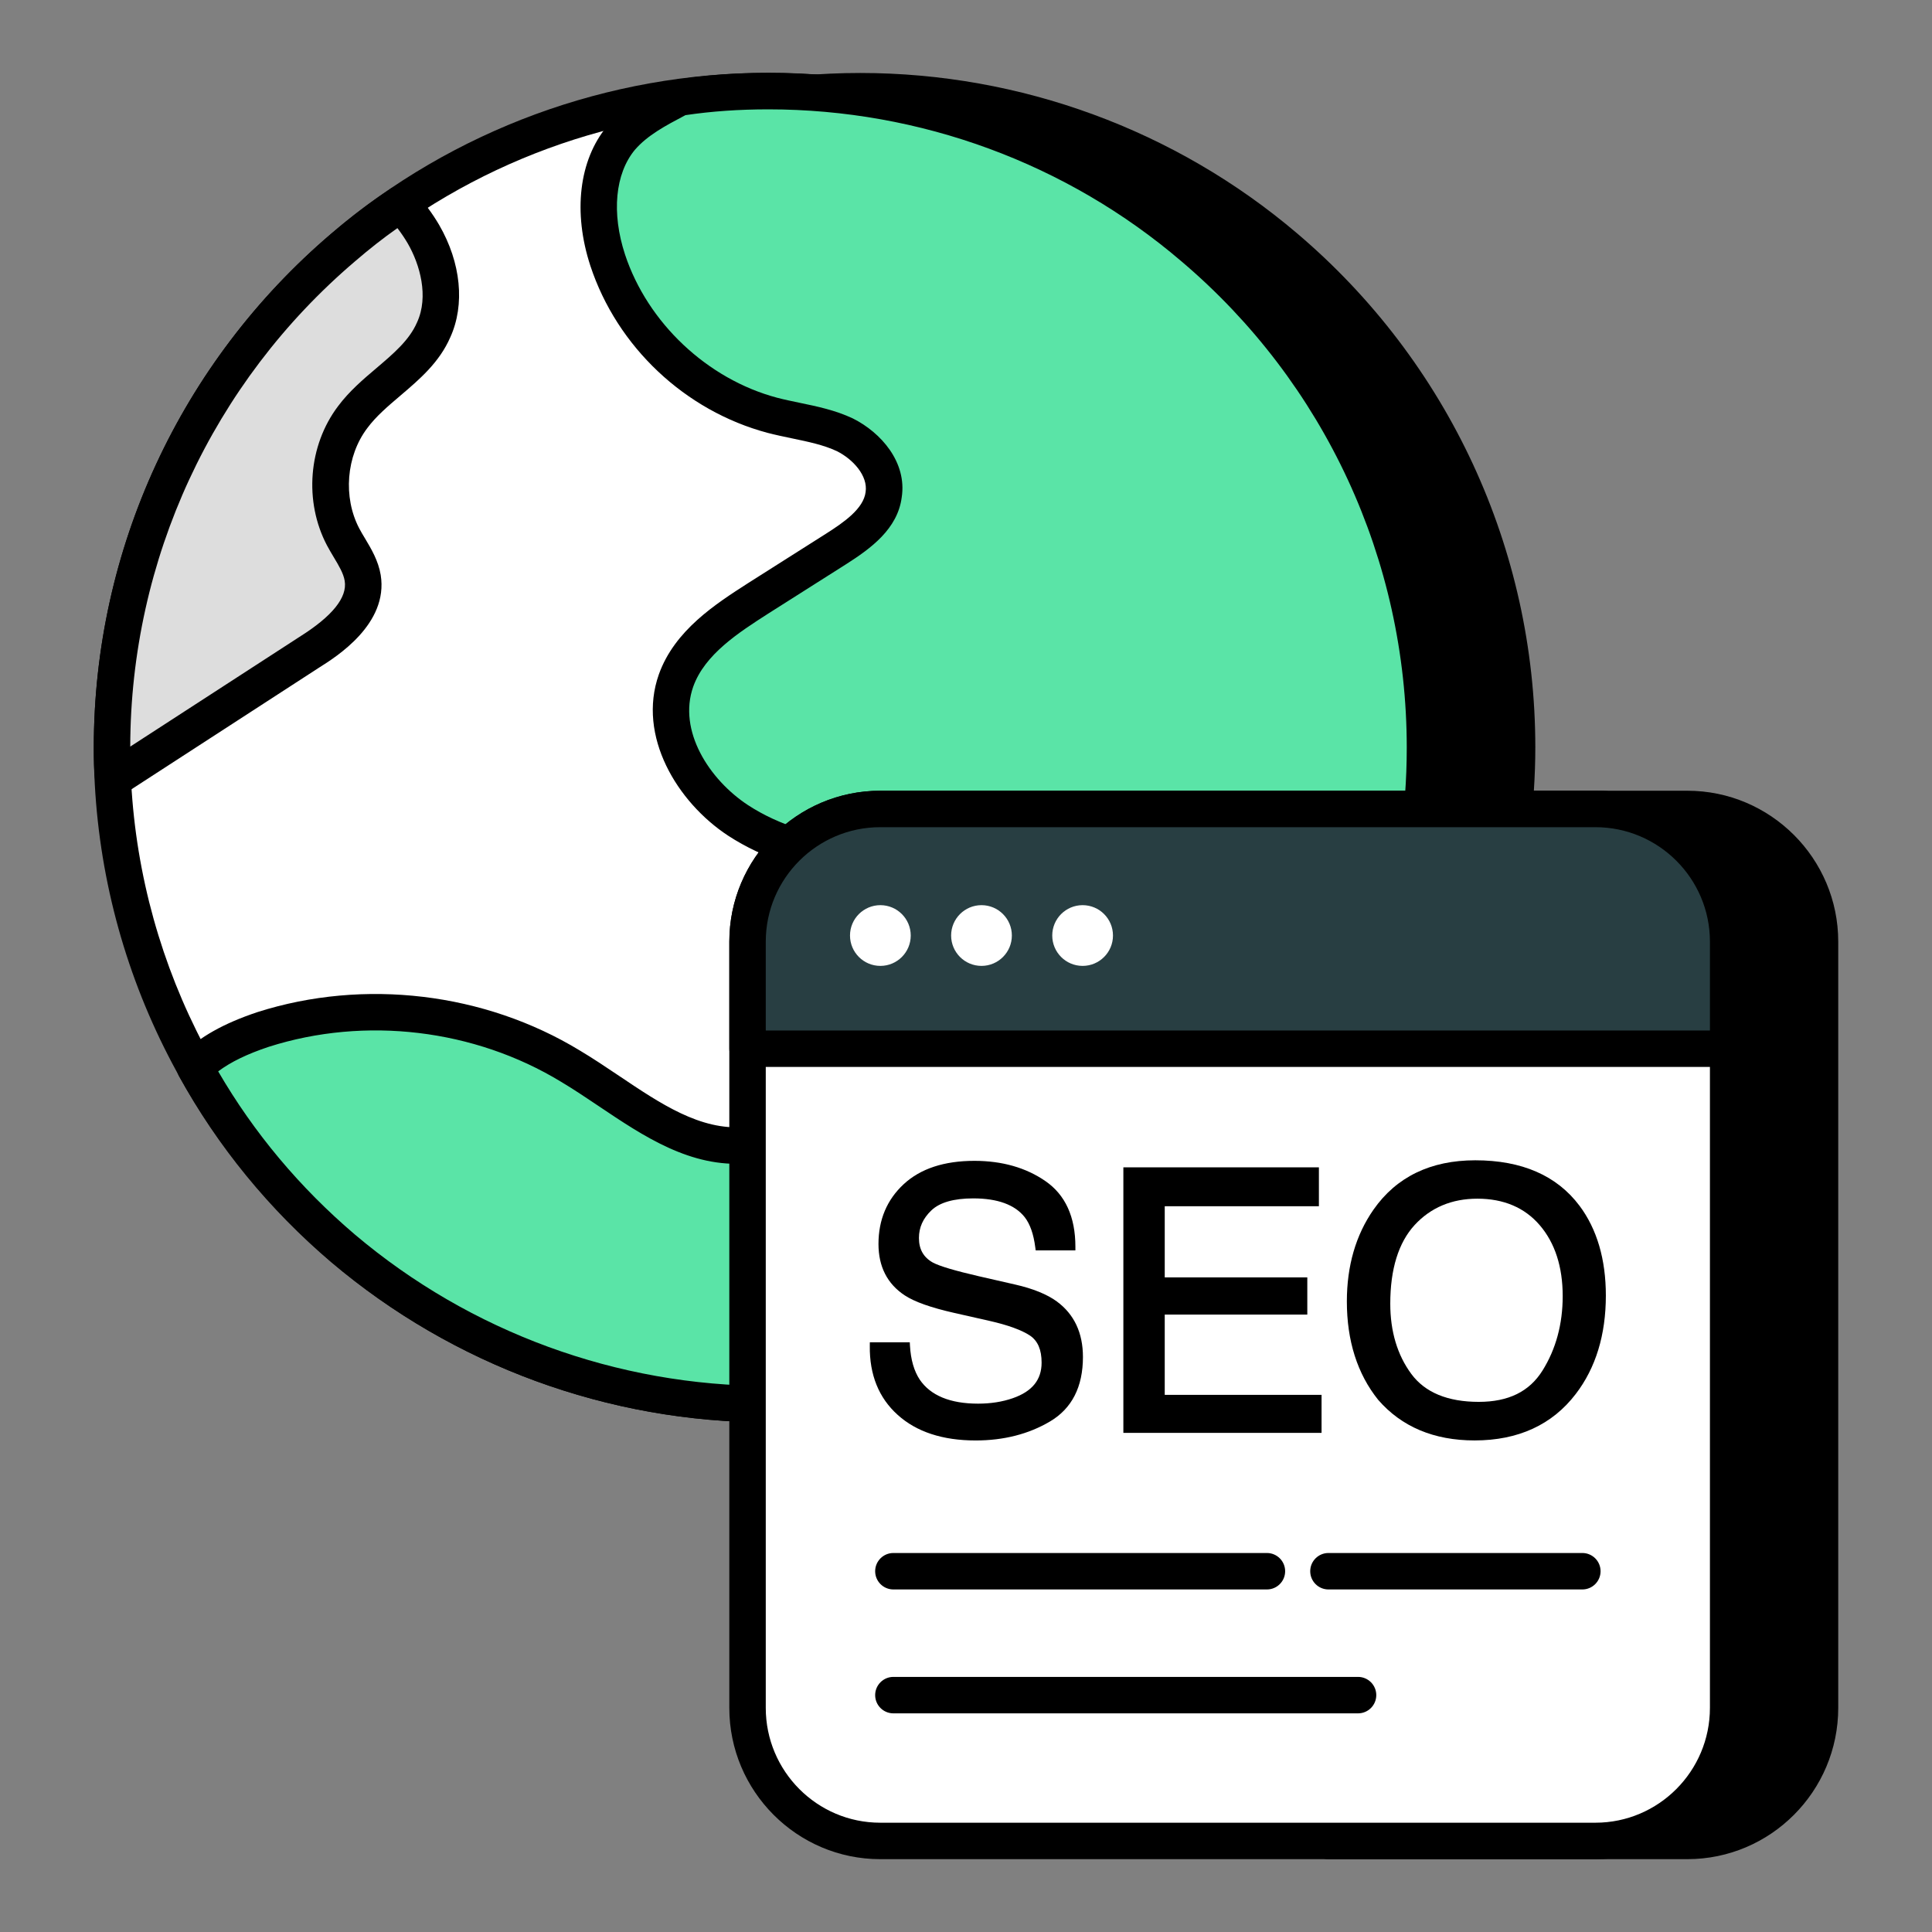
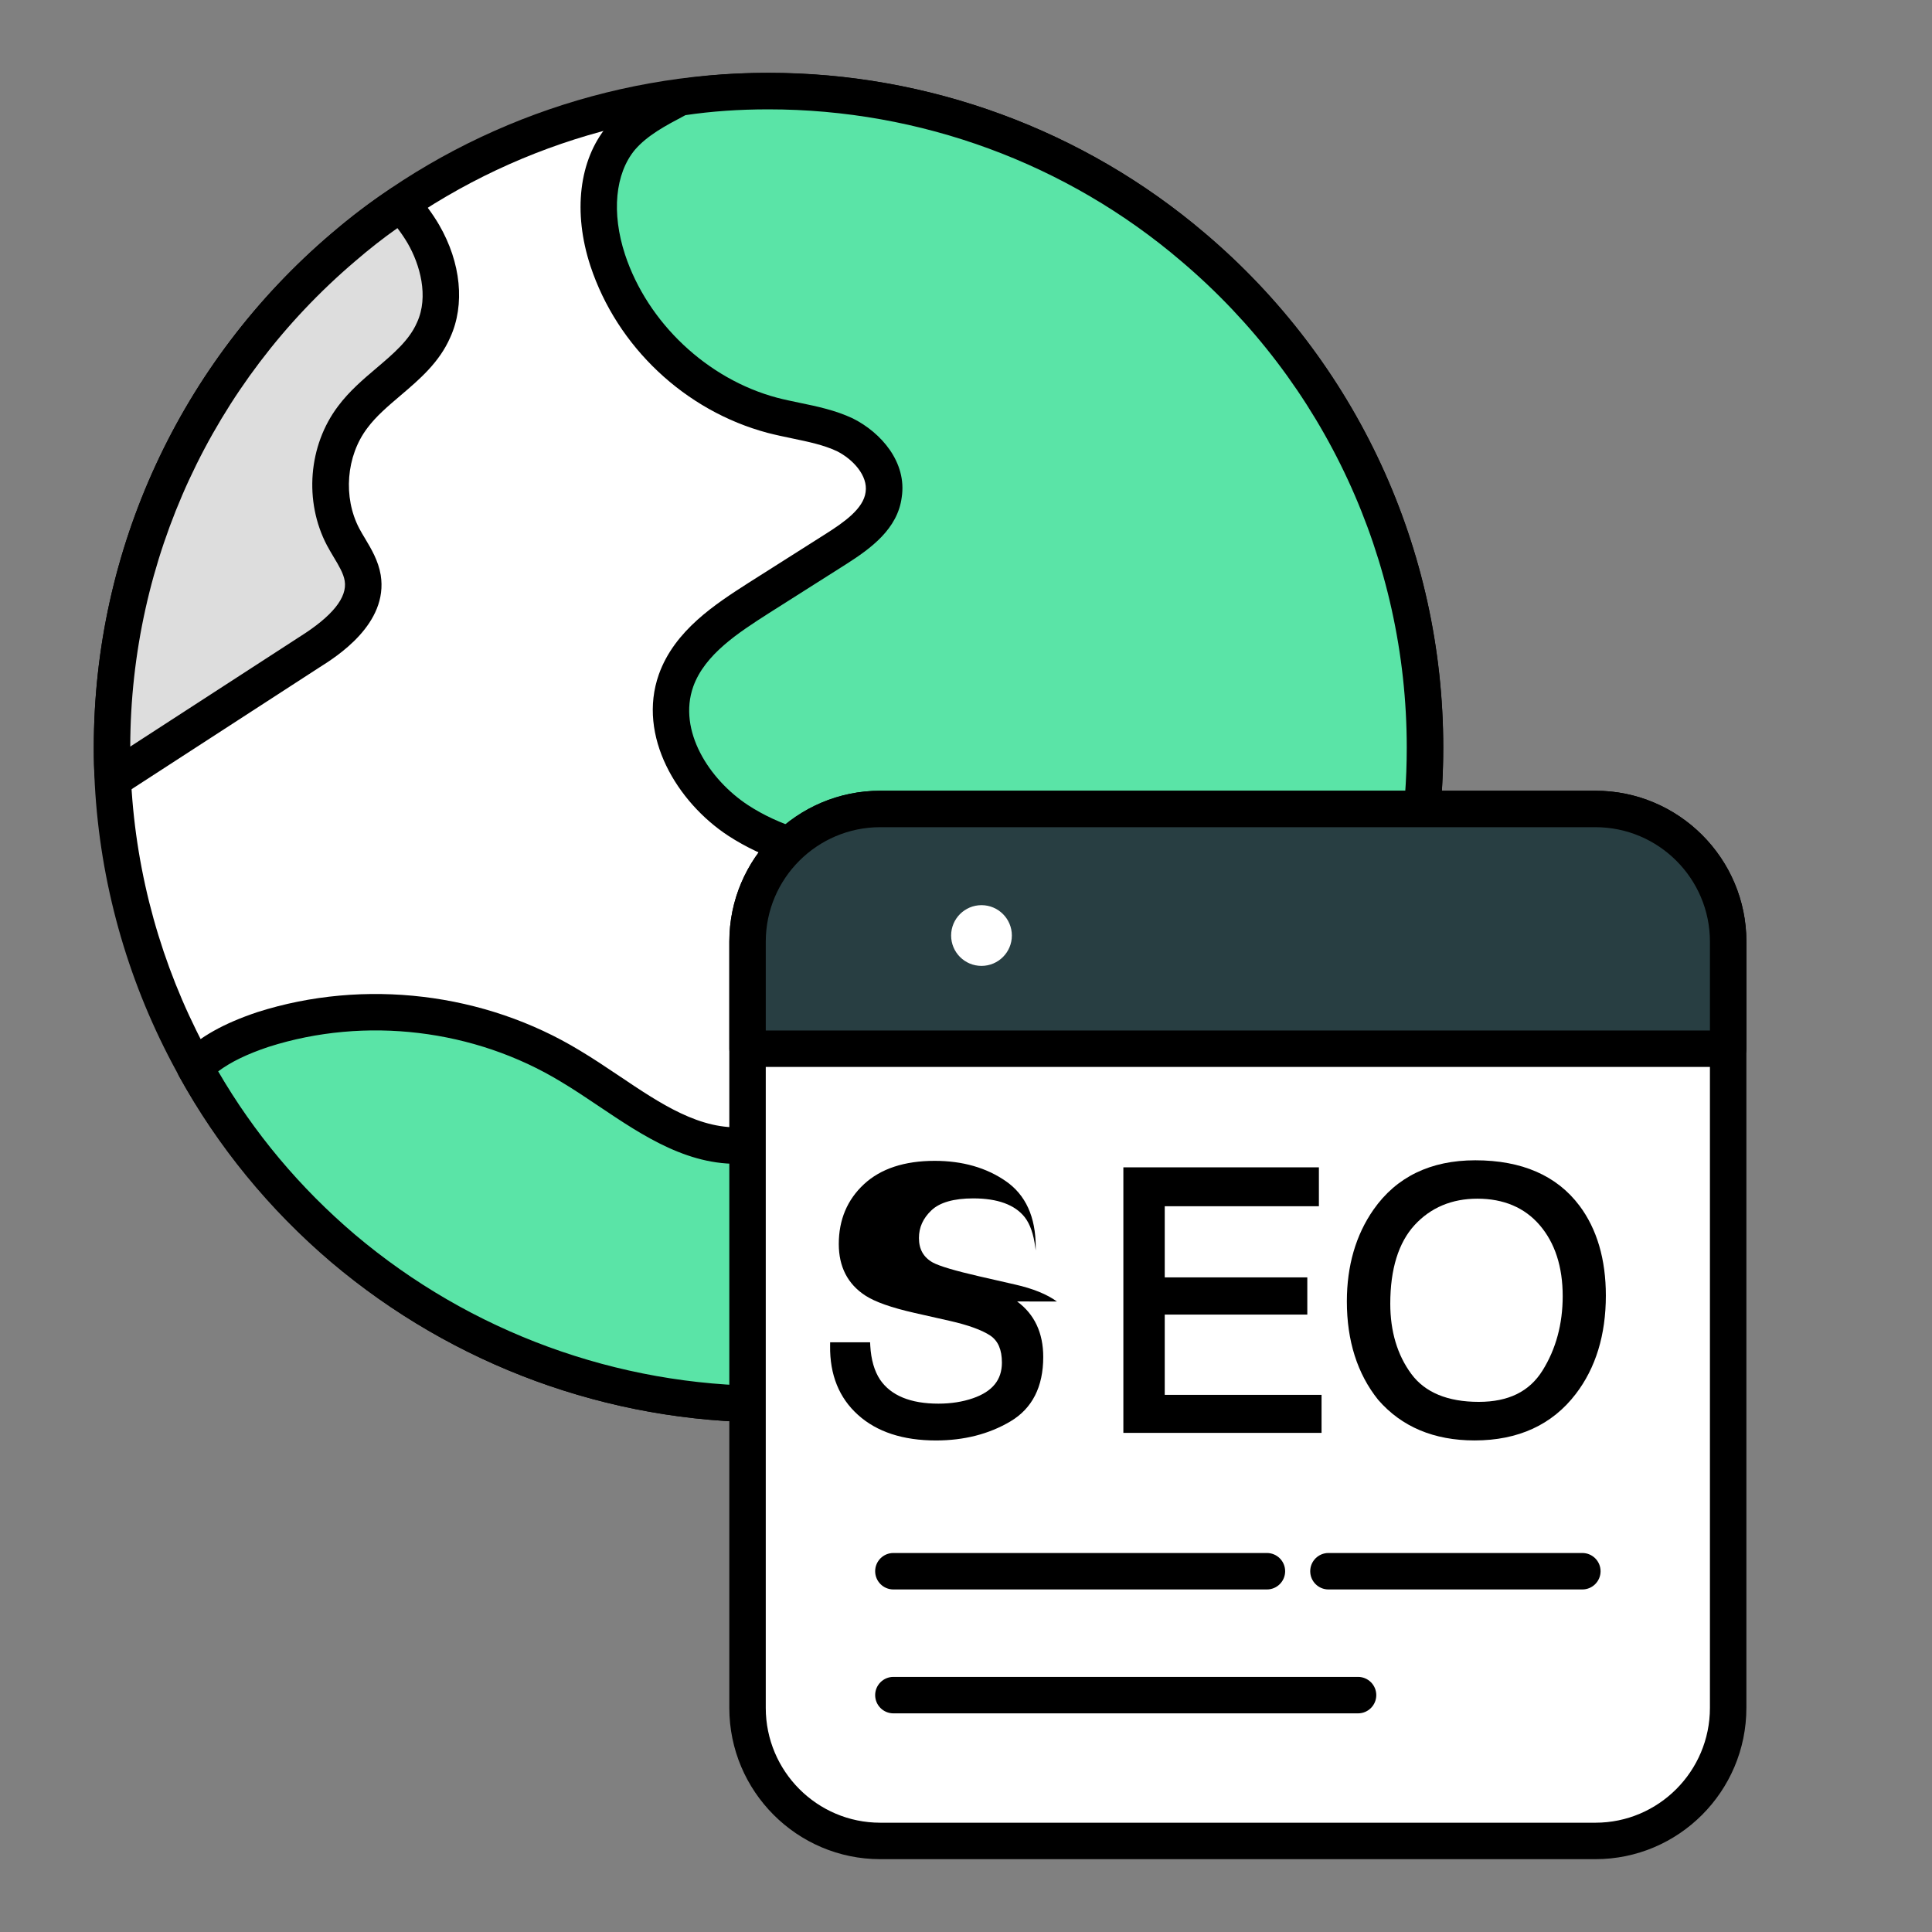
<svg xmlns="http://www.w3.org/2000/svg" id="Layer_1" viewBox="0 0 53 53">
  <rect x="0" y="0" width="53" height="53" fill="#808080" stroke="none" />
  <g>
    <g>
      <g>
        <g>
          <g>
            <g>
              <g>
-                 <path d="m46.288 22.193h-4.75c.05-.56.08-1.12.08-1.69 0-5.49-2.47-10.42-6.36-13.72-3.14-2.67-7.2-4.28-11.66-4.28-4.45 0-8.52 1.61-11.66 4.28-3.517 3-5.868 7.324-6.279 12.195h30.783v31.525h9.846c2.01 0 3.64-1.63 3.64-3.65v-21.02c0-2.01-1.63-3.64-3.64-3.64z" />
-                 <path d="m46.289 51.002h-9.846c-.276 0-.5-.224-.5-.5v-31.025h-30.283c-.14 0-.273-.059-.368-.162s-.142-.241-.13-.38c.411-4.884 2.702-9.334 6.452-12.533 3.338-2.837 7.594-4.4 11.984-4.4 4.392 0 8.648 1.562 11.984 4.399 4.153 3.524 6.536 8.664 6.536 14.101 0 .383-.013.776-.04 1.19h4.21c2.282 0 4.14 1.857 4.14 4.14v21.02c0 2.288-1.857 4.15-4.14 4.15zm-9.346-1h9.346c1.731 0 3.14-1.413 3.14-3.15v-21.02c0-1.731-1.408-3.14-3.14-3.14h-4.75c-.141 0-.274-.059-.369-.163s-.142-.242-.129-.382c.053-.59.078-1.129.078-1.646 0-5.143-2.254-10.004-6.184-13.338-3.156-2.684-7.182-4.162-11.337-4.162-4.154 0-8.18 1.478-11.336 4.161-3.408 2.907-5.543 6.908-6.051 11.314h30.231c.276 0 .5.224.5.5v31.025z" />
-               </g>
+                 </g>
            </g>
          </g>
        </g>
      </g>
      <g>
        <g>
          <g>
            <g>
              <g>
                <g>
                  <g>
                    <g>
                      <g>
                        <g>
                          <g>
                            <path d="m39.093 20.504c0 5.502-2.464 10.429-6.354 13.737-3.139 2.666-7.206 4.278-11.661 4.278-4.455 0-8.522-1.612-11.661-4.278-3.881-3.316-6.345-8.236-6.345-13.737 0-5.493 2.464-10.412 6.345-13.72 3.139-2.675 7.206-4.287 11.661-4.287 4.455 0 8.522 1.612 11.661 4.287 3.89 3.299 6.354 8.227 6.354 13.72z" fill="#fff" />
                            <path d="m21.079 39.019c-4.392 0-8.647-1.562-11.985-4.397-4.145-3.541-6.521-8.686-6.521-14.118 0-5.43 2.377-10.569 6.521-14.101 3.334-2.841 7.591-4.406 11.985-4.406s8.651 1.565 11.985 4.406c4.149 3.519 6.529 8.659 6.529 14.101 0 5.443-2.38 10.589-6.529 14.118-3.338 2.835-7.594 4.397-11.985 4.397zm0-36.021c-4.157 0-8.184 1.48-11.337 4.167-3.921 3.341-6.17 8.204-6.17 13.34 0 5.139 2.249 10.007 6.171 13.356 3.155 2.681 7.182 4.158 11.336 4.158s8.181-1.477 11.338-4.159c3.925-3.338 6.177-8.207 6.177-13.356 0-5.147-2.251-10.009-6.177-13.339-3.154-2.688-7.181-4.168-11.338-4.168z" />
                          </g>
                        </g>
                      </g>
                    </g>
                  </g>
                  <g>
                    <path d="m39.091 20.51c0 1.945-.313 3.838-.903 5.592-.608.035-1.233.035-1.841.035-1.598-.017-3.23-.07-4.689-.712-.99-.434-1.876-1.129-2.918-1.424-.747-.226-1.546-.243-2.327-.261-2.119-.017-4.376-.069-6.165-1.233-1.268-.834-2.206-2.414-1.702-3.838.365-1.025 1.337-1.667 2.258-2.258.712-.451 1.424-.903 2.136-1.355.573-.365 1.216-.816 1.302-1.493.104-.677-.434-1.32-1.059-1.632-.625-.295-1.337-.365-1.997-.538-2.084-.556-3.838-2.206-4.515-4.255-.365-1.111-.382-2.449.365-3.352.434-.504 1.025-.799 1.615-1.111h.017c.799-.122 1.598-.174 2.414-.174 4.446 0 8.527 1.615 11.653 4.289 3.89 3.3 6.356 8.214 6.356 13.719z" fill="#5ae4a7" />
                    <path d="m36.347 26.637c-1.72-.019-3.384-.091-4.891-.755-.414-.182-.807-.404-1.187-.619-.562-.319-1.094-.62-1.666-.782-.688-.208-1.455-.225-2.197-.242-1.988-.016-4.468-.036-6.431-1.314-1.398-.918-2.499-2.732-1.901-4.424.431-1.21 1.556-1.932 2.46-2.512l2.138-1.356c.489-.311 1.017-.682 1.074-1.134.068-.448-.345-.9-.787-1.122-.361-.17-.783-.258-1.23-.351-.226-.047-.45-.094-.67-.151-2.266-.604-4.129-2.359-4.863-4.581-.482-1.471-.312-2.901.455-3.828.476-.554 1.079-.873 1.663-1.181l.103-.054c.072-.038.152-.058.234-.058.732-.115 1.547-.173 2.431-.173 4.4 0 8.654 1.566 11.979 4.41 4.149 3.52 6.53 8.659 6.53 14.099 0 1.984-.312 3.919-.929 5.751-.064.194-.241.328-.444.34-.618.036-1.253.036-1.87.036zm1.841-.535h.01zm-19.386-22.942-.021.011c-.524.277-1.02.539-1.366.941-.54.653-.643 1.729-.269 2.87.62 1.875 2.257 3.417 4.169 3.928.201.053.408.095.617.139.484.1.985.204 1.464.43.778.389 1.487 1.205 1.341 2.161-.111.87-.848 1.406-1.528 1.839l-2.137 1.355c-.813.522-1.738 1.116-2.055 2.003-.426 1.206.435 2.549 1.506 3.252 1.717 1.117 4.033 1.136 5.895 1.151.82.019 1.657.037 2.468.282.68.192 1.289.537 1.878.871.359.204.72.409 1.096.573 1.337.589 2.826.652 4.494.67.48 0 .977 0 1.466-.018.512-1.633.771-3.35.771-5.109 0-5.146-2.252-10.007-6.179-13.338-3.145-2.69-7.168-4.171-11.33-4.171-.811-0-1.557.052-2.279.159z" />
                  </g>
                  <g>
                    <path d="m30.564 35.81c-2.744 1.719-6.009 2.709-9.482 2.709-4.463 0-8.527-1.615-11.67-4.272-1.632-1.389-3.022-3.074-4.064-4.967.504-.504 1.198-.816 1.876-1.042 2.779-.886 5.939-.504 8.423 1.007 1.546.92 3.022 2.31 4.811 2.171.625-.052 1.216-.295 1.806-.452 2.154-.538 4.55.174 6.061 1.789.712.764 1.563 1.893 2.24 3.057z" fill="#5ae4a7" />
                    <path d="m21.082 39.019c-4.385 0-8.644-1.559-11.993-4.39-1.706-1.452-3.112-3.17-4.179-5.107-.106-.195-.072-.437.085-.595.482-.483 1.141-.853 2.07-1.163 2.926-.931 6.227-.536 8.841 1.054.357.213.716.453 1.074.694 1.147.771 2.23 1.501 3.438 1.406.381-.032.761-.149 1.164-.274.185-.057.369-.114.553-.163 2.342-.586 4.911.174 6.555 1.93.793.851 1.655 2.027 2.307 3.147.137.233.062.532-.166.675-2.908 1.822-6.279 2.785-9.748 2.785zm-15.097-9.629c.981 1.688 2.241 3.192 3.751 4.477 3.167 2.678 7.197 4.153 11.346 4.153 3.115 0 6.146-.821 8.797-2.378-.576-.925-1.274-1.853-1.921-2.547-1.398-1.496-3.587-2.141-5.574-1.645-.164.044-.335.097-.507.15-.436.135-.887.274-1.378.315-1.551.124-2.837-.739-4.076-1.572-.344-.23-.686-.461-1.032-.667-2.375-1.445-5.37-1.803-8.016-.96-.592.197-1.045.416-1.39.675z" />
                  </g>
                  <g>
                    <path d="m11.895 9.048c-.434 1.007-1.563 1.511-2.223 2.397-.695.92-.799 2.258-.26 3.282.191.365.469.712.538 1.129.139.868-.712 1.563-1.459 2.032-1.789 1.164-3.595 2.327-5.384 3.491-.035-.295-.035-.573-.035-.868 0-5.505 2.466-10.42 6.339-13.719.504-.434 1.025-.834 1.58-1.198.243.261.452.538.625.834.451.782.66 1.789.278 2.622z" fill="#ddd" />
                    <path d="m3.108 21.878c-.072 0-.145-.016-.212-.047-.156-.073-.264-.222-.284-.394-.038-.315-.039-.612-.039-.927 0-5.434 2.374-10.573 6.515-14.1.543-.468 1.077-.873 1.63-1.235.204-.133.474-.102.64.077.27.288.502.598.691.922.598 1.034.711 2.183.304 3.078-.301.692-.845 1.155-1.372 1.603-.343.292-.666.566-.906.89-.579.766-.668 1.896-.22 2.751.049.093.104.185.16.277.17.285.363.607.429 1.001.216 1.343-1.216 2.242-1.687 2.538l-5.376 3.486c-.082.054-.177.081-.272.081zm7.794-15.62c-.39.274-.773.575-1.164.912-3.911 3.332-6.156 8.182-6.165 13.311l4.646-3.012c.896-.563 1.312-1.078 1.237-1.534-.033-.205-.163-.421-.3-.649-.065-.109-.129-.217-.187-.326-.633-1.204-.51-2.738.304-3.816.307-.412.689-.737 1.06-1.051.461-.392.896-.762 1.104-1.242.001-.003.003-.007.005-.01.324-.708.08-1.582-.257-2.164-.083-.142-.178-.282-.282-.418z" />
                  </g>
                </g>
              </g>
            </g>
          </g>
        </g>
      </g>
      <g>
        <path d="m47.407 25.833v21.02c0 2.02-1.63 3.65-3.64 3.65h-19.62c-2.01 0-3.64-1.63-3.64-3.65v-21.02c0-2.01 1.63-3.64 3.64-3.64h19.62c2.01-0 3.64 1.63 3.64 3.64z" fill="#fff" />
        <path d="m43.767 51.002h-19.62c-2.282 0-4.14-1.862-4.14-4.15v-21.02c0-2.283 1.857-4.14 4.14-4.14h19.62c2.283 0 4.141 1.857 4.141 4.14v21.02c-0 2.288-1.857 4.15-4.141 4.15zm-19.62-28.31c-1.731 0-3.14 1.409-3.14 3.14v21.02c0 1.737 1.408 3.15 3.14 3.15h19.62c1.731 0 3.141-1.413 3.141-3.15v-21.02c0-1.731-1.409-3.14-3.141-3.14z" />
      </g>
      <g>
        <path d="m37.255 47.002h-12.747c-.276 0-.5-.224-.5-.5s.224-.5.5-.5h12.747c.276 0 .5.224.5.5s-.224.5-.5.5z" />
      </g>
      <g>
        <path d="m34.755 43.603h-10.247c-.276 0-.5-.224-.5-.5s.224-.5.5-.5h10.247c.276 0 .5.224.5.5s-.224.5-.5.5z" />
      </g>
      <g>
        <path d="m43.408 43.603h-6.965c-.276 0-.5-.224-.5-.5s.224-.5.5-.5h6.965c.276 0 .5.224.5.5s-.224.5-.5.5z" />
      </g>
      <g>
        <path d="m47.407 28.769v-2.937c0-2.01-1.63-3.64-3.64-3.64h-19.62c-2.01 0-3.64 1.63-3.64 3.64v2.937z" fill="#283e42" />
        <path d="m47.408 29.269h-26.9c-.276 0-.5-.224-.5-.5v-2.937c0-2.283 1.857-4.14 4.14-4.14h19.62c2.283 0 4.141 1.857 4.141 4.14v2.937c0 .276-.224.5-.5.5zm-26.4-1h25.9v-2.437c0-1.731-1.409-3.14-3.141-3.14h-19.62c-1.731 0-3.14 1.409-3.14 3.14v2.437z" />
      </g>
      <g>
-         <circle cx="24.151" cy="25.664" fill="#fff" r=".833" />
-       </g>
+         </g>
      <g>
        <circle cx="26.925" cy="25.664" fill="#fff" r=".833" />
      </g>
      <g>
-         <circle cx="29.699" cy="25.664" fill="#fff" r=".833" />
-       </g>
+         </g>
    </g>
    <g>
      <g>
-         <path d="m28.993 35.703c-.271-.197-.656-.354-1.146-.465l-.993-.227c-.656-.151-1.081-.278-1.262-.375-.258-.144-.383-.364-.383-.675 0-.289.111-.537.341-.757.228-.218.615-.329 1.15-.329.666 0 1.141.174 1.411.516.146.187.243.464.289.824l.012.087h1.089v-.1c0-.819-.276-1.425-.822-1.801-.533-.369-1.189-.556-1.949-.556-.829 0-1.481.215-1.939.64-.46.426-.692.978-.692 1.641 0 .621.242 1.095.721 1.41.271.178.718.336 1.363.482l.96.217c.507.115.882.251 1.113.404.214.146.318.388.318.742 0 .471-.259.791-.792.976-.284.099-.604.149-.95.149-.765 0-1.304-.222-1.601-.659-.156-.235-.246-.548-.268-.929l-.005-.095h-1.096l-.001.099c-.01.792.248 1.429.766 1.893.515.465 1.233.701 2.137.701.77 0 1.456-.175 2.04-.521.601-.355.904-.95.904-1.769-0-.661-.24-1.173-.716-1.523z" />
+         <path d="m28.993 35.703c-.271-.197-.656-.354-1.146-.465l-.993-.227c-.656-.151-1.081-.278-1.262-.375-.258-.144-.383-.364-.383-.675 0-.289.111-.537.341-.757.228-.218.615-.329 1.15-.329.666 0 1.141.174 1.411.516.146.187.243.464.289.824l.012.087v-.1c0-.819-.276-1.425-.822-1.801-.533-.369-1.189-.556-1.949-.556-.829 0-1.481.215-1.939.64-.46.426-.692.978-.692 1.641 0 .621.242 1.095.721 1.41.271.178.718.336 1.363.482l.96.217c.507.115.882.251 1.113.404.214.146.318.388.318.742 0 .471-.259.791-.792.976-.284.099-.604.149-.95.149-.765 0-1.304-.222-1.601-.659-.156-.235-.246-.548-.268-.929l-.005-.095h-1.096l-.001.099c-.01.792.248 1.429.766 1.893.515.465 1.233.701 2.137.701.77 0 1.456-.175 2.04-.521.601-.355.904-.95.904-1.769-0-.661-.24-1.173-.716-1.523z" />
      </g>
      <g>
        <path d="m31.952 36.062h3.911v-1.02h-3.911v-1.951h4.229v-1.068h-5.364v7.285h5.437v-1.044h-4.302z" />
      </g>
      <g>
        <path d="m43.329 33.076c-.619-.826-1.58-1.246-2.858-1.246-1.226 0-2.165.456-2.792 1.354-.485.694-.731 1.542-.731 2.517 0 1.08.287 1.987.858 2.699.641.74 1.53 1.115 2.646 1.115 1.195 0 2.129-.429 2.775-1.274.549-.715.826-1.624.826-2.699 0-.994-.243-1.824-.724-2.467zm-.46 2.481c0 .766-.186 1.451-.552 2.038-.361.58-.935.862-1.75.862-.854 0-1.477-.258-1.852-.768-.382-.518-.576-1.165-.576-1.925 0-.95.226-1.676.668-2.158.441-.479 1.021-.723 1.721-.723.722 0 1.298.245 1.711.727.418.487.63 1.142.63 1.946z" />
      </g>
    </g>
  </g>
</svg>